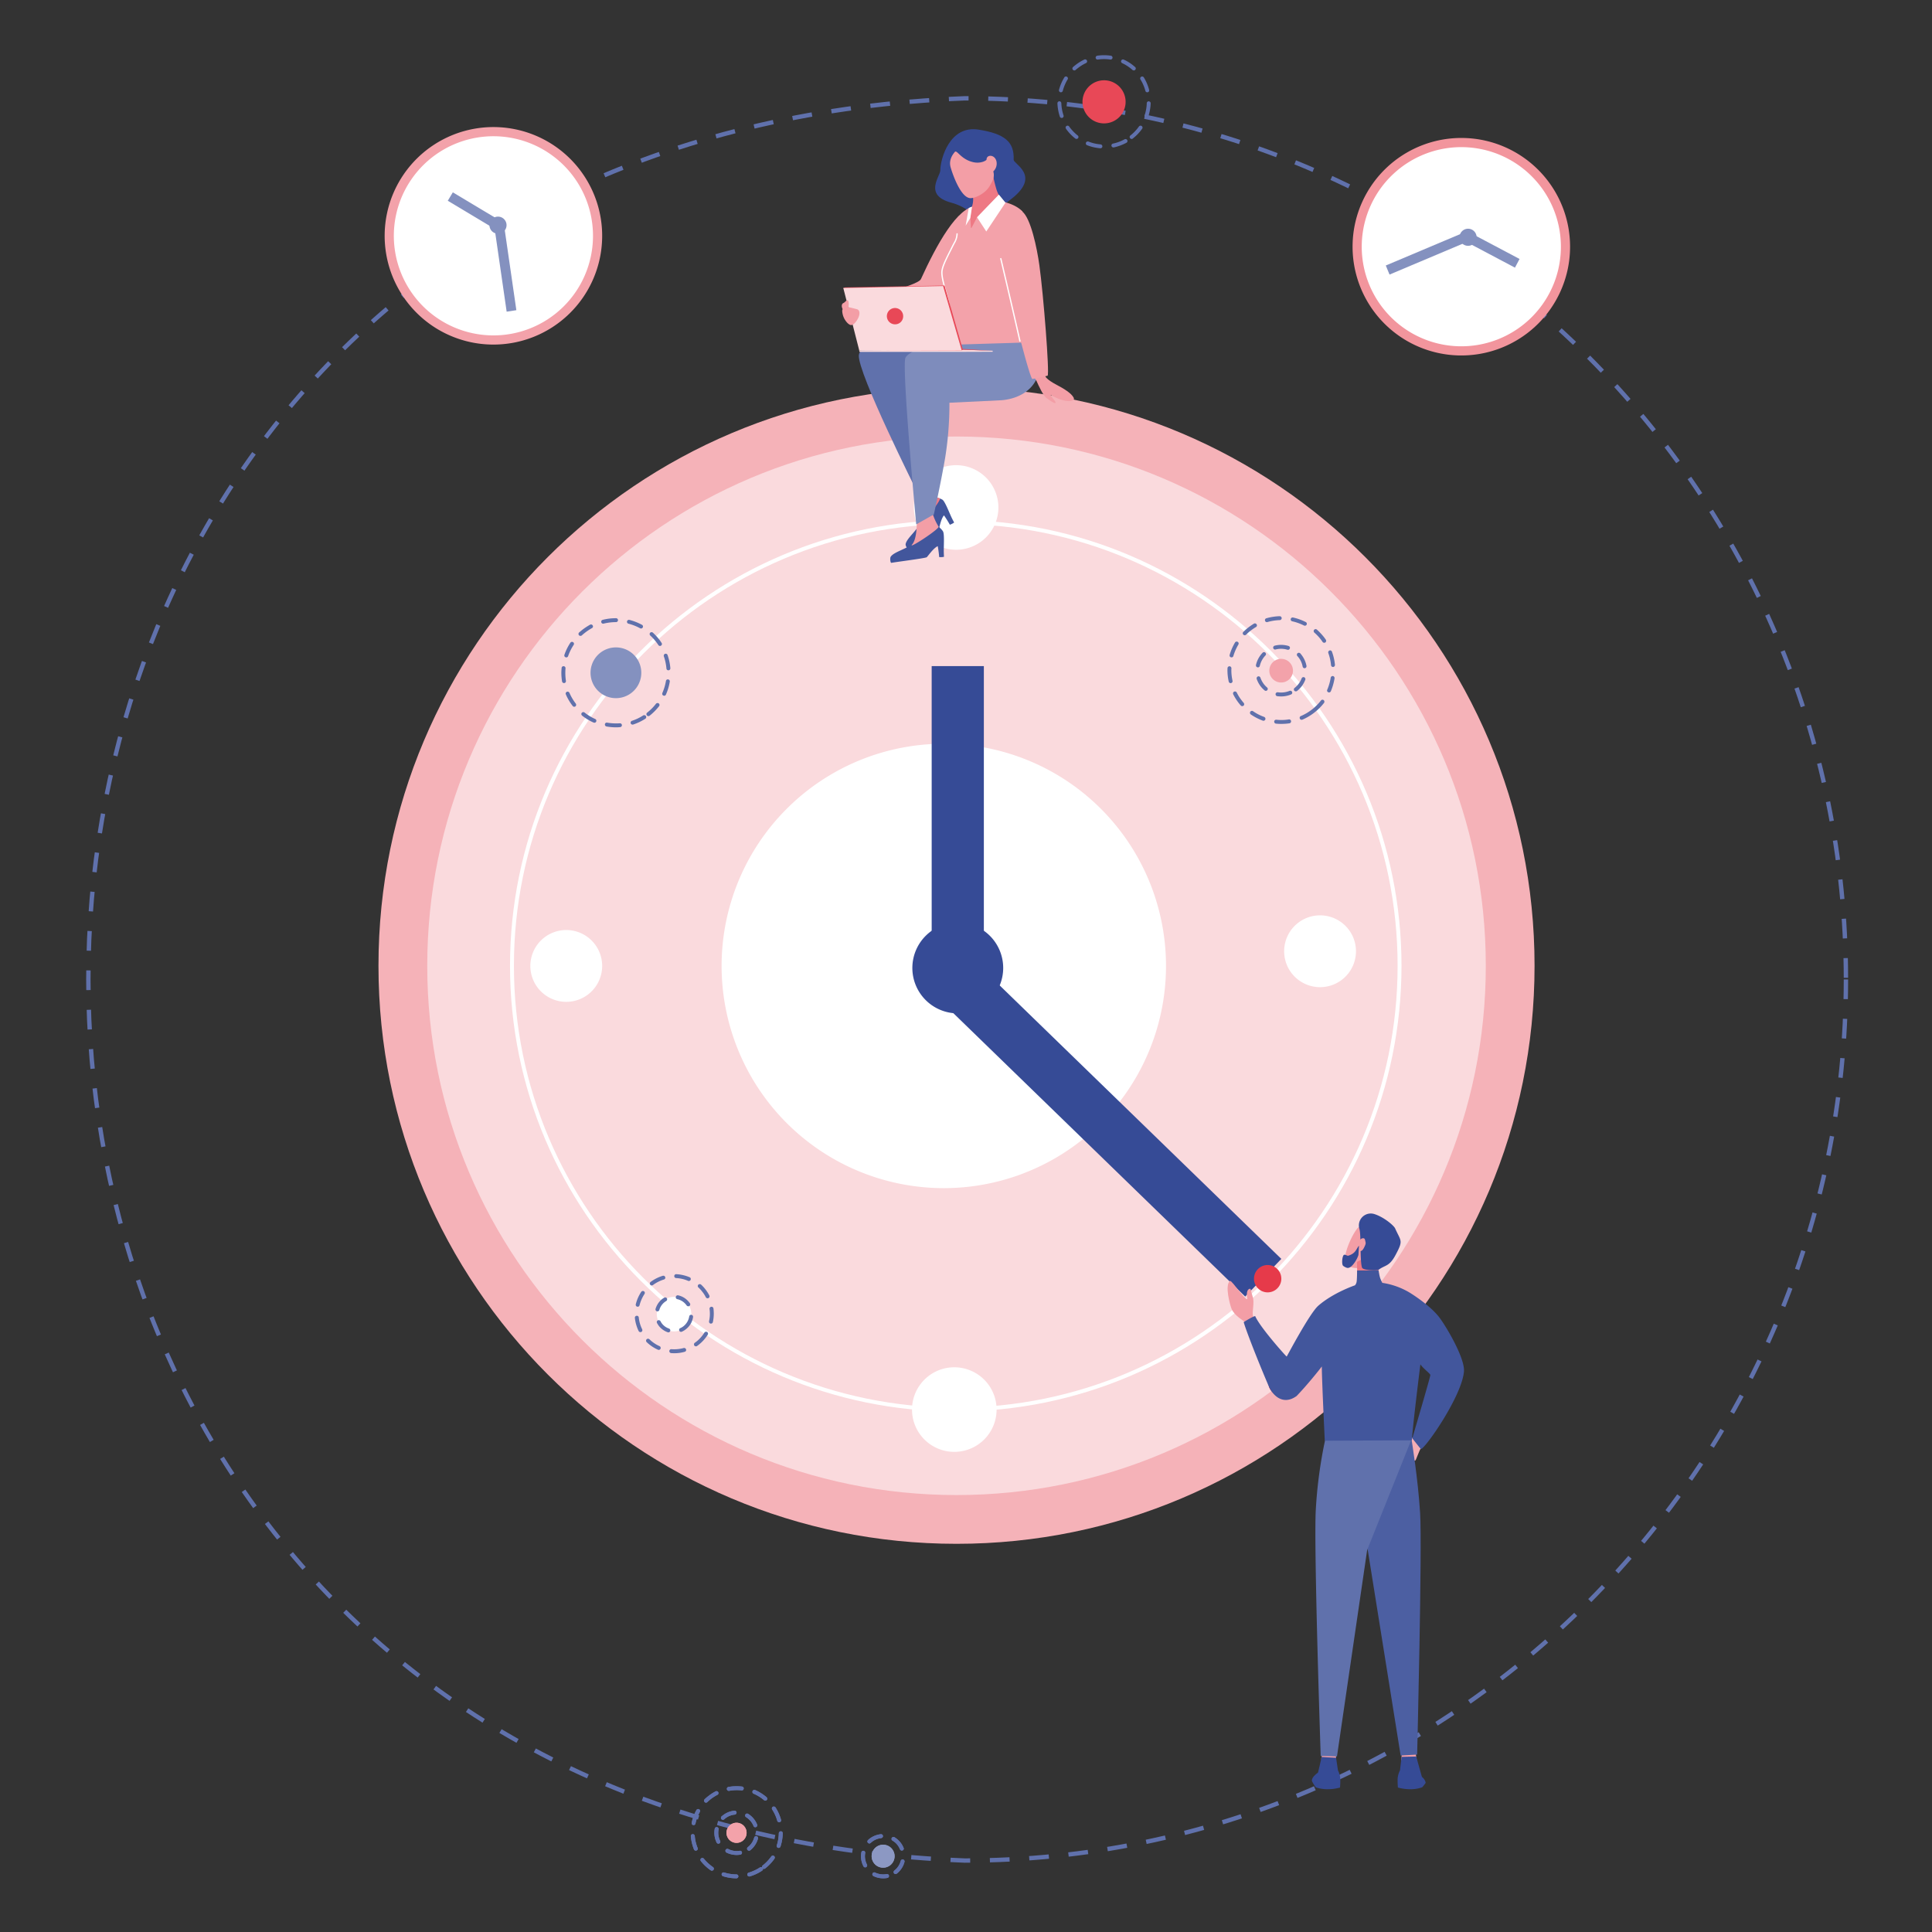
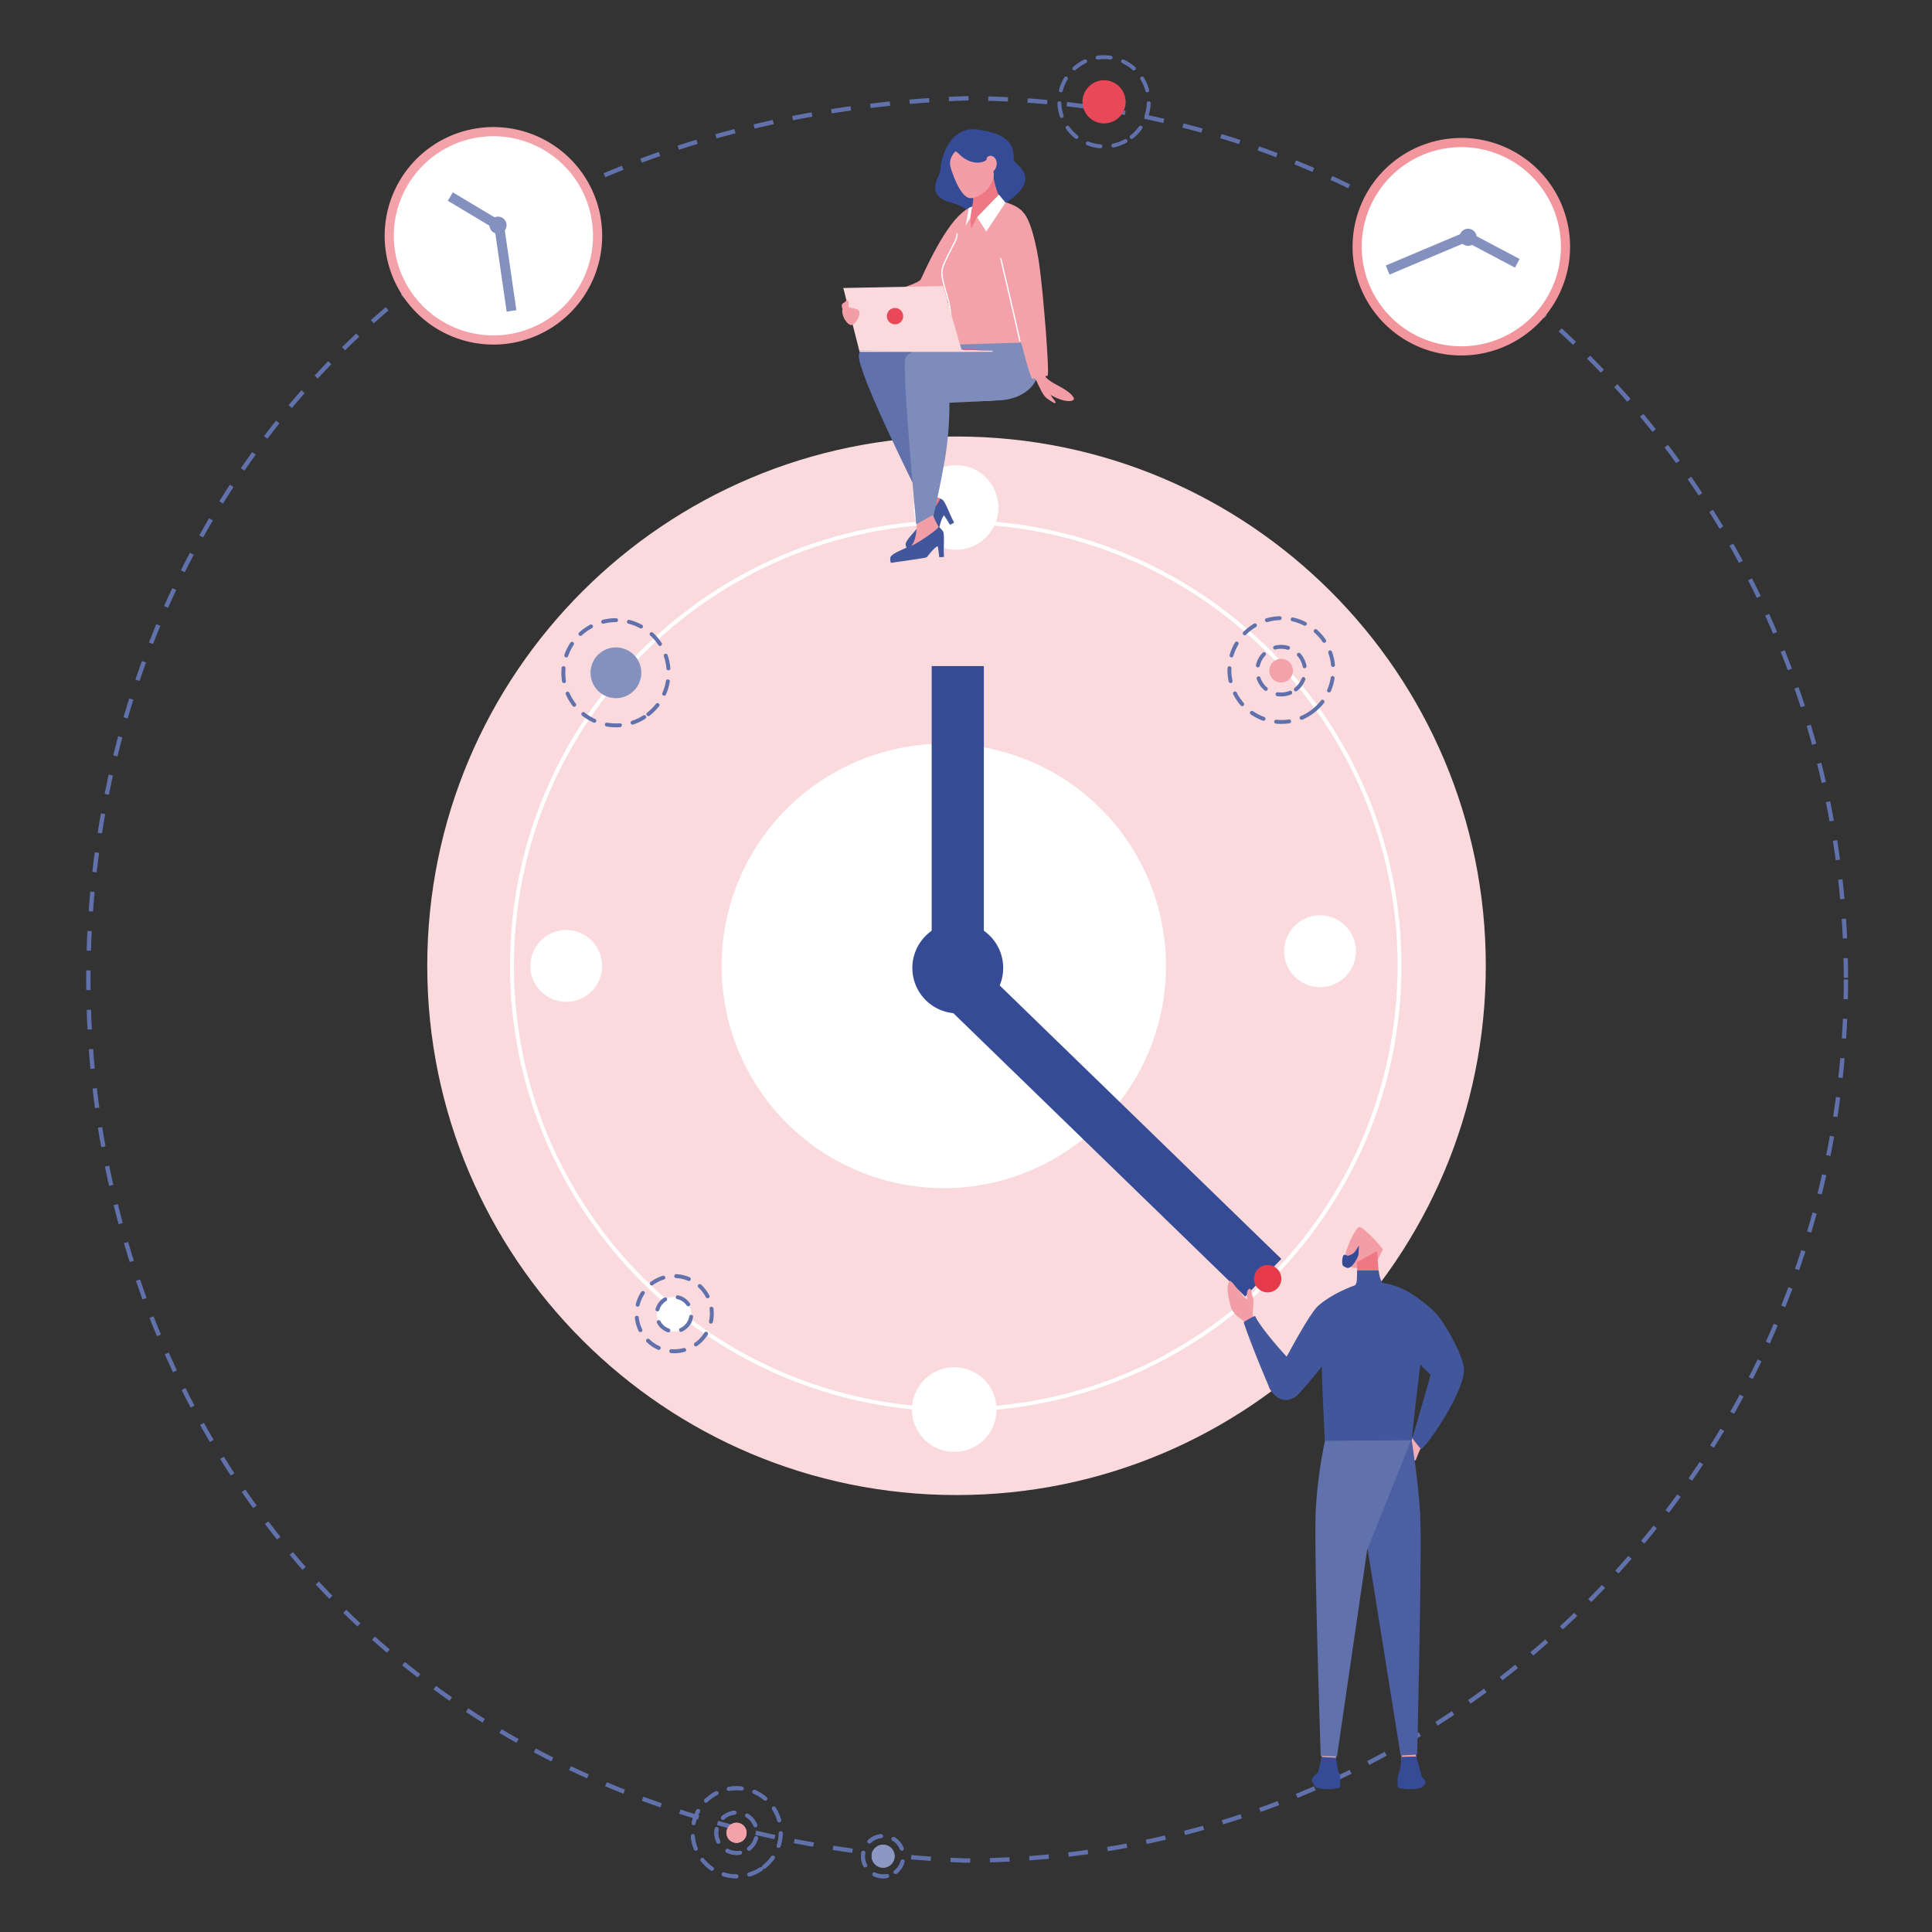
<svg xmlns="http://www.w3.org/2000/svg" width="900" height="900" viewBox="0 0 900 900">
  <rect x="0" y="0" width="900" height="900" fill="#333333" stroke="none" />
  <defs>
    <clipPath id="a">
      <rect width="823.286" height="849.263" fill="none" />
    </clipPath>
    <clipPath id="c">
      <rect width="900" height="900" />
    </clipPath>
  </defs>
  <g id="b" clip-path="url(#c)">
    <g transform="translate(38.888 25.722)">
      <g clip-path="url(#a)">
        <path d="M819.767,419.459c0,226.692-183.77,410.459-410.459,410.459C-135.158,808.3-135,30.538,409.312,9,636,9,819.767,192.77,819.767,419.459Z" transform="translate(1.252 11.077)" fill="none" stroke="#6071ac" stroke-miterlimit="10" stroke-width="2.033" stroke-dasharray="9.176 9.176" />
        <path d="M63.732,74.824a50.662,50.662,0,1,0,40.676-58.981A50.667,50.667,0,0,0,63.732,74.824" transform="translate(77.402 18.462)" fill="#f3a2aa" />
        <path d="M65.578,71.694a46.389,46.389,0,1,0,37.247-54.007A46.39,46.39,0,0,0,65.578,71.694" transform="translate(79.76 20.82)" fill="#fff" />
        <path d="M85.348,35.639A3.979,3.979,0,1,1,86.713,41.1a3.976,3.976,0,0,1-1.365-5.461" transform="translate(104.343 41.483)" fill="#8491bf" />
        <rect width="4.574" height="26.455" transform="matrix(0.514, -0.858, 0.858, 0.514, 169.704, 67.799)" fill="#8491bf" />
        <path d="M91.551,75.924l4.52-.692L90.3,35.38l-4.515.692Z" transform="translate(105.58 43.544)" fill="#8491bf" />
        <path d="M333.6,115.338a50.661,50.661,0,1,1,29.479-65.3,50.664,50.664,0,0,1-29.479,65.3" transform="translate(326.164 21.258)" fill="#f2959d" />
        <path d="M329.729,108.983a46.389,46.389,0,1,1,26.99-59.793,46.389,46.389,0,0,1-26.99,59.793" transform="translate(328.523 23.616)" fill="#fff" />
        <path d="M294.853,42.078a3.981,3.981,0,1,0-5.385,1.653,3.983,3.983,0,0,0,5.385-1.653" transform="translate(353.661 44.594)" fill="#8491bf" />
        <rect width="4.572" height="26.453" transform="matrix(0.468, -0.884, 0.884, 0.468, 643.451, 86.574)" fill="#8491bf" />
        <path d="M273.7,56.776l-1.744-4.227,37.1-15.653,1.74,4.23Z" transform="translate(334.712 45.409)" fill="#8491bf" />
        <path d="M166.247,375.813a.98.98,0,0,0,.638-.241,6.718,6.718,0,0,1,.544-.484,8.264,8.264,0,0,1,4.337-1.758c.029,0,.029-.033.062-.033a.883.883,0,0,0,.758-.881V372.3a.881.881,0,0,0-1-.79,10.539,10.539,0,0,0-5.276,2.126c-.214.179-.426.364-.667.607a.972.972,0,0,0-.3.638.889.889,0,0,0,.27.636.87.87,0,0,0,.64.3m15.133,3.308a1.274,1.274,0,0,0,.337-.06.933.933,0,0,0,.576-.85.6.6,0,0,0-.089-.332,9.976,9.976,0,0,0-1.428-2.49,11.076,11.076,0,0,0-2.82-2.485.948.948,0,0,0-1.245.3.93.93,0,0,0,.3,1.274,7.877,7.877,0,0,1,2.336,2.03,8.733,8.733,0,0,1,1.18,2.063.938.938,0,0,0,.85.547m-17.043,7.823a.956.956,0,0,0,.395-.089.892.892,0,0,0,.453-.547.8.8,0,0,0-.06-.694,8.552,8.552,0,0,1-.941-3.855,11.4,11.4,0,0,1,.12-1.428c0-.029.033-.029.033-.029v-.149a.913.913,0,0,0-.758-.912.9.9,0,0,0-1.035.7c0,.029-.027.029-.027.058v.123a9.9,9.9,0,0,0-.152,1.64,10.146,10.146,0,0,0,1.151,4.7.888.888,0,0,0,.821.482m14.134,3.1a1.079,1.079,0,0,0,.515-.149l.029-.033c.033-.029.062-.029.091-.058a10.326,10.326,0,0,0,3.52-5.4.909.909,0,1,0-1.76-.455,8.381,8.381,0,0,1-2.974,4.488.924.924,0,0,0-.335.727.846.846,0,0,0,.183.547.916.916,0,0,0,.729.335m-5.793,2a10.538,10.538,0,0,0,2-.185.93.93,0,0,0,.727-1.06.95.95,0,0,0-1.089-.729,8.757,8.757,0,0,1-5.311-.665.028.028,0,0,0-.029-.029.909.909,0,1,0-.79,1.637,10.487,10.487,0,0,0,4.491,1.031" transform="translate(199.832 457.219)" fill="#6071ac" />
        <path d="M173.229,383.25a5.345,5.345,0,1,0-7.5-.912,5.345,5.345,0,0,0,7.5.912" transform="translate(202.568 459.93)" fill="#8c98c3" />
        <path d="M228.138,2.018a.939.939,0,0,0,.91-.756V1.107a.884.884,0,0,0-.79-.879,21.818,21.818,0,0,0-6.309,0,.9.9,0,1,0,.274,1.789,20.486,20.486,0,0,1,5.793,0ZM211.276,7.081a.781.781,0,0,0,.576-.212,11.036,11.036,0,0,1,1-.819,19.387,19.387,0,0,1,3.821-2.367.028.028,0,0,0,.029-.029.9.9,0,0,0,.518-.787.807.807,0,0,0-.094-.395.916.916,0,0,0-1.211-.455,21.029,21.029,0,0,0-4.185,2.61,11.024,11.024,0,0,0-1.062.881.893.893,0,0,0,.609,1.573m27.693,0a.777.777,0,0,0,.665-.3.834.834,0,0,0,.243-.607.868.868,0,0,0-.272-.638.027.027,0,0,0-.029-.027.44.44,0,0,0-.123-.094A20.049,20.049,0,0,0,234.3,2.049a.9.9,0,0,0-1.187.424.939.939,0,0,0-.058.7,1.125,1.125,0,0,0,.486.513,20.2,20.2,0,0,1,4.821,3.186.908.908,0,0,0,.609.212M204.994,17.276a.912.912,0,0,0,.881-.669,20.467,20.467,0,0,1,2.244-5.309h.031a.875.875,0,0,0,.118-.482.9.9,0,0,0-1.666-.486,21.494,21.494,0,0,0-2.49,5.825.873.873,0,0,0,.094.665.953.953,0,0,0,.547.428.772.772,0,0,0,.241.029m40.223,0a.693.693,0,0,0,.241-.029.856.856,0,0,0,.667-.881.571.571,0,0,0-.027-.212,21.307,21.307,0,0,0-2.461-5.8.929.929,0,0,0-1.272-.3.915.915,0,0,0-.306,1.24,19.744,19.744,0,0,1,2.3,5.309.877.877,0,0,0,.852.669m-39.859,11.95a.928.928,0,0,0,.306-.031.938.938,0,0,0,.576-1.151,19.92,19.92,0,0,1-1.033-5.7.907.907,0,0,0-.91-.881.938.938,0,0,0-.908.941,22.66,22.66,0,0,0,1.122,6.217.91.91,0,0,0,.848.607m39.462.031a.923.923,0,0,0,.881-.638,21.625,21.625,0,0,0,1.122-6.217.907.907,0,0,0-.881-.912l-.029-.029a.935.935,0,0,0-.912.91,18.877,18.877,0,0,1-1.028,5.673.806.806,0,0,0-.031.272.954.954,0,0,0,.879.941m-32.545,9.735a.847.847,0,0,0,.7-.335.883.883,0,0,0-.149-1.272,21.213,21.213,0,0,1-3.4-3.4c-.181-.241-.395-.513-.578-.787a.92.92,0,0,0-1.664.547,1.291,1.291,0,0,0,.181.486,10.287,10.287,0,0,0,.636.877,21.156,21.156,0,0,0,3.7,3.7,1.016,1.016,0,0,0,.576.181m25.66.031a.855.855,0,0,0,.547-.183l.029-.029c.031,0,.031-.031.062-.06a21.5,21.5,0,0,0,4.276-4.491.892.892,0,0,0-.212-1.274.949.949,0,0,0-1.276.212,20.07,20.07,0,0,1-3.973,4.187.9.9,0,0,0-.364.729.98.98,0,0,0,.91.908m-8.492,3.942h.181a22.758,22.758,0,0,0,5.914-2.182.913.913,0,0,0,.366-1.245.936.936,0,0,0-1.243-.364,19.448,19.448,0,0,1-5.4,2,.911.911,0,0,0-.727.908.288.288,0,0,0,.029.152.909.909,0,0,0,.881.727m-6.036.395a.9.9,0,0,0,.7-1.486.928.928,0,0,0-.638-.332,19.122,19.122,0,0,1-5.61-1.307h-.031a.927.927,0,0,0-1.153.52,1.267,1.267,0,0,0-.06.33.887.887,0,0,0,.578.852,22.031,22.031,0,0,0,6.157,1.423Z" transform="translate(250.321 -0.001)" fill="#6071ac" />
        <path d="M224.854,23.179a10.041,10.041,0,1,0-14.1-1.713,10.044,10.044,0,0,0,14.1,1.713" transform="translate(256.764 6.443)" fill="#e84857" />
-         <path d="M600.147,338.715C600.147,190,479.59,69.44,330.877,69.44S61.6,190,61.6,338.715,182.163,607.983,330.877,607.983s269.27-120.557,269.27-269.268" transform="translate(75.82 85.464)" fill="#f5b2b8" />
        <path d="M564.9,326.181c0-136.168-110.387-246.557-246.554-246.557S71.788,190.013,71.788,326.181,182.177,572.735,318.345,572.735,564.9,462.348,564.9,326.181" transform="translate(88.354 97.998)" fill="#fadadd" />
        <path d="M340.275,247.286A103.509,103.509,0,1,0,236.768,350.8,103.509,103.509,0,0,0,340.275,247.286" transform="translate(164.006 176.957)" fill="#fff" />
        <path d="M126.774,199.408a16.728,16.728,0,1,0-16.728,16.733,16.732,16.732,0,0,0,16.728-16.733" transform="translate(114.851 224.835)" fill="#fff" />
        <path d="M194.247,181.117a21.158,21.158,0,1,1-21.156,21.156,21.159,21.159,0,0,1,21.156-21.156" transform="translate(213.033 222.911)" fill="#364b96" />
        <rect width="24.306" height="140.614" transform="translate(395.125 284.571)" fill="#364b96" />
        <path d="M319.787,343.839,336.614,326.3l-139.9-135.835-16.833,17.538Z" transform="translate(221.389 234.422)" fill="#364b96" />
        <path d="M212.415,293.69a19.7,19.7,0,1,0-19.7,19.7,19.7,19.7,0,0,0,19.7-19.7" transform="translate(212.946 337.221)" fill="#fff" />
        <path d="M284.187,196.345a16.728,16.728,0,1,0-16.728,16.728,16.729,16.729,0,0,0,16.728-16.728" transform="translate(308.588 221.065)" fill="#fff" />
        <path d="M212.793,105.308a19.7,19.7,0,1,0-19.7,19.7,19.694,19.694,0,0,0,19.7-19.7" transform="translate(213.411 105.369)" fill="#fff" />
        <path d="M296.715,98.889c113.494,0,205.828,92.331,205.828,205.823S410.21,510.537,296.715,510.537,90.89,418.2,90.89,304.712,183.221,98.889,296.715,98.889m0,413.466c114.5,0,207.646-93.145,207.646-207.643S411.211,97.066,296.715,97.066,89.072,190.216,89.072,304.712s93.15,207.643,207.643,207.643" transform="translate(109.626 119.465)" fill="#fff" />
        <path d="M256.228,284.593a5.407,5.407,0,1,0-7.591-.921,5.408,5.408,0,0,0,7.591.921" transform="translate(304.593 338.371)" fill="#e63a4a" />
        <path d="M259.776,125.433a.876.876,0,0,0,.848-.671.579.579,0,0,0,.062-.241.939.939,0,0,0-.669-.881,12.061,12.061,0,0,0-6.489-.116.933.933,0,0,0-.636,1.118.889.889,0,0,0,1.12.636,10.241,10.241,0,0,1,5.49.123h.031c.091,0,.149.033.243.033m-14.014,8.185a.9.9,0,0,0,.879-.725,10.4,10.4,0,0,1,2.608-4.821l.031-.033a.846.846,0,0,0,.241-.609.924.924,0,0,0-1.575-.636,12.112,12.112,0,0,0-3.094,5.706,1.114,1.114,0,0,0,.12.694,1.086,1.086,0,0,0,.576.395.479.479,0,0,0,.214.029m21.719.4c.058,0,.118-.031.181-.031a.909.909,0,0,0,.729-.879v-.181a12.235,12.235,0,0,0-2.367-5.187c-.154-.214-.335-.424-.518-.638a.972.972,0,0,0-1.3-.062.916.916,0,0,0-.062,1.307,5.24,5.24,0,0,1,.424.486l.031.029a9.988,9.988,0,0,1,2,4.4.938.938,0,0,0,.881.758m-18.049,10.527a.986.986,0,0,0,.7-.306,1.042,1.042,0,0,0,.212-.667.825.825,0,0,0-.335-.607,11.869,11.869,0,0,1-1.457-1.517,11.317,11.317,0,0,1-1.635-3.034.886.886,0,0,0-1.153-.576.928.928,0,0,0-.609.881.773.773,0,0,0,.033.272,12.352,12.352,0,0,0,1.941,3.578,11.708,11.708,0,0,0,1.729,1.758.793.793,0,0,0,.576.216m13.982.241a1.073,1.073,0,0,0,.518-.149c.029,0,.029,0,.058-.031l.062-.06a11.832,11.832,0,0,0,3.763-5.16.794.794,0,0,0-.033-.694.949.949,0,0,0-.484-.489.935.935,0,0,0-1.182.547,10.3,10.3,0,0,1-3.248,4.428.853.853,0,0,0-.361.7.922.922,0,0,0,.183.573.946.946,0,0,0,.725.335m-6.824,2.365a11.834,11.834,0,0,0,4.582-.91.886.886,0,0,0,.513-1.182.933.933,0,0,0-1.211-.484,10.453,10.453,0,0,1-5.461.636.959.959,0,0,0-1.033.758v.152a.911.911,0,0,0,.758.91,12.591,12.591,0,0,0,1.852.12" transform="translate(301.34 151.549)" fill="#6071ac" />
        <path d="M256.545,135.905a5.513,5.513,0,1,0-7.741-.941,5.514,5.514,0,0,0,7.741.941" transform="translate(304.772 155.139)" fill="#f3a2aa" />
        <path d="M257.27,119.91a.676.676,0,0,0,.245-.031,22.987,22.987,0,0,1,5.76-.912h.031a.94.94,0,0,0,.85-.879v-.06a.929.929,0,0,0-.91-.879h-.029a25.442,25.442,0,0,0-6.219.968.945.945,0,0,0-.547.426,1.141,1.141,0,0,0-.062.7.892.892,0,0,0,.881.671m17.683,1.666a.926.926,0,0,0,.821-.486.937.937,0,0,0,.091-.395.886.886,0,0,0-.484-.816,25.049,25.049,0,0,0-5.916-2.124.91.91,0,0,0-1.093.667.938.938,0,0,0,.123.7.882.882,0,0,0,.576.4,23.523,23.523,0,0,1,5.49,1.968.8.8,0,0,0,.393.091m-28.027,4.43a1,1,0,0,0,.64-.245,17.315,17.315,0,0,1,2.088-1.852,25.1,25.1,0,0,1,2.521-1.724.857.857,0,0,0,.3-1.245.927.927,0,0,0-1.245-.335,29.546,29.546,0,0,0-2.73,1.881,25.658,25.658,0,0,0-2.213,1.974.87.87,0,0,0-.274.636.938.938,0,0,0,.91.91m37.037,3.516a1.049,1.049,0,0,0,.518-.149.956.956,0,0,0,.393-.758,1.044,1.044,0,0,0-.152-.518c-.335-.515-.669-.939-.97-1.332a28.56,28.56,0,0,0-3.186-3.371.907.907,0,0,0-1.274.062.946.946,0,0,0,.06,1.3,23.971,23.971,0,0,1,2.971,3.125c.306.424.64.848.881,1.243a.947.947,0,0,0,.758.393M240.8,136.317a.843.843,0,0,0,.848-.638,23.951,23.951,0,0,1,2.338-5.338.894.894,0,0,0,.12-.484.838.838,0,0,0-.455-.758.91.91,0,0,0-1.24.306,24.808,24.808,0,0,0-2.492,5.76.879.879,0,0,0,.607,1.124.892.892,0,0,0,.274.029m47.256,4.491h.091a.944.944,0,0,0,.821-.912v-.089a24.62,24.62,0,0,0-1.4-6.126.889.889,0,0,0-1.153-.549.941.941,0,0,0-.544,1.153,23.3,23.3,0,0,1,1.274,5.7.942.942,0,0,0,.908.819m-47.68,7.522a.576.576,0,0,0,.212-.031.9.9,0,0,0,.667-1.062,22.852,22.852,0,0,1-.547-5.006c0-.272.029-.544.029-.787v-.091a.923.923,0,0,0-.881-.879h-.027a.926.926,0,0,0-.91.879v.154c0,.241-.029.484-.029.725a24.707,24.707,0,0,0,.6,5.4.914.914,0,0,0,.881.7m45.831,4.337a.927.927,0,0,0,.848-.542,26.2,26.2,0,0,0,1.733-6.041,1,1,0,0,0-.156-.667,1.03,1.03,0,0,0-.6-.395.945.945,0,0,0-1.033.758,23.711,23.711,0,0,1-1.611,5.615.845.845,0,0,0,.489,1.18.6.6,0,0,0,.332.091m-40.432,6.371a.888.888,0,0,0,.609-.212.8.8,0,0,0,.3-.607.913.913,0,0,0-.212-.671c-.245-.3-.547-.636-.787-.966a20.772,20.772,0,0,1-2.458-3.884.964.964,0,0,0-1.245-.395.936.936,0,0,0-.486.85,1.061,1.061,0,0,0,.094.395,25.972,25.972,0,0,0,2.639,4.156c.3.364.576.725.877,1.028a.812.812,0,0,0,.669.306m27.664,6.371a1.486,1.486,0,0,0,.364-.065,25.1,25.1,0,0,0,5.427-3.183.561.561,0,0,1,.123-.091c.029-.029.058-.058.091-.089a24.807,24.807,0,0,0,4.457-4.459.987.987,0,0,0,.152-.669.887.887,0,0,0-1.606-.424,25.056,25.056,0,0,1-4.1,4.127.354.354,0,0,0-.118.089.542.542,0,0,1-.123.091,23.532,23.532,0,0,1-4.977,2.913H273.1a.909.909,0,0,0-.576.845.8.8,0,0,0,.091.368.857.857,0,0,0,.819.547m-17.775.453a.956.956,0,0,0,.879-.609,1.12,1.12,0,0,0-.031-.7,1.17,1.17,0,0,0-.513-.486,22.309,22.309,0,0,1-5.158-2.639s-.031,0-.031-.027a.954.954,0,0,0-1.274.241.993.993,0,0,0-.152.515.957.957,0,0,0,.393.761,25.847,25.847,0,0,0,5.584,2.88,1.033,1.033,0,0,0,.3.06M264,167.318a26.037,26.037,0,0,0,3.761-.272,1,1,0,0,0,.607-.364,1.049,1.049,0,0,0,.152-.671.9.9,0,0,0-1.031-.785,21.188,21.188,0,0,1-5.793.149h-.123a.9.9,0,0,0-.91.821v.091a.918.918,0,0,0,.821.908,22.256,22.256,0,0,0,2.516.123" transform="translate(294.017 144.181)" fill="#6071ac" />
        <path d="M119.264,120.117c.06,0,.149-.029.21-.029a24.457,24.457,0,0,1,5.735-.7h.058a.915.915,0,0,0,.912-.912.894.894,0,0,0-.912-.91h-.058a24.674,24.674,0,0,0-6.159.758.908.908,0,0,0,.214,1.789m17.652,2.246a.884.884,0,0,0,.792-.486.706.706,0,0,0,.118-.424.886.886,0,0,0-.486-.819,25.677,25.677,0,0,0-5.854-2.278A.9.9,0,0,0,130.4,119a.919.919,0,0,0,.091.694.9.9,0,0,0,.576.424,23.31,23.31,0,0,1,5.4,2.124,1.206,1.206,0,0,0,.453.123m-28.239,3.426a.959.959,0,0,0,.636-.21c.4-.366.821-.729,1.367-1.153a23.947,23.947,0,0,1,3.366-2.246.873.873,0,0,0,.484-.79.682.682,0,0,0-.12-.422.9.9,0,0,0-1.214-.395,29.6,29.6,0,0,0-3.641,2.394c-.515.424-1.033.852-1.486,1.245a1.04,1.04,0,0,0-.3.638,1.056,1.056,0,0,0,.243.667.936.936,0,0,0,.667.272m37.066,4.7a.941.941,0,0,0,.91-.91.96.96,0,0,0-.152-.489,20.974,20.974,0,0,0-1.272-1.787,25.98,25.98,0,0,0-2.791-3,.939.939,0,0,0-1.278.029.915.915,0,0,0,.062,1.3,25.82,25.82,0,0,1,2.579,2.791q.636.82,1.182,1.64a.871.871,0,0,0,.758.424m-43.678,5.34a.925.925,0,0,0,.879-.609,23.173,23.173,0,0,1,2.577-5.216,1.016,1.016,0,0,0,.154-.518.864.864,0,0,0-.426-.756.914.914,0,0,0-1.245.241,24.49,24.49,0,0,0-2.786,5.642,1.05,1.05,0,0,0,.029.7,1.072,1.072,0,0,0,.819.518m47.591,6h.06a.917.917,0,0,0,.85-.881v-.087a25.211,25.211,0,0,0-1.3-6.157.9.9,0,0,0-1.156-.547.764.764,0,0,0-.513.453.911.911,0,0,0-.06.7,24.131,24.131,0,0,1,1.211,5.7.875.875,0,0,0,.91.819m-48.624,5.945h.12a.9.9,0,0,0,.758-1.06,25.327,25.327,0,0,1-.27-3.734c0-.694.029-1.423.089-2.059v-.091a.923.923,0,0,0-.848-.912.869.869,0,0,0-.97.821v.031c-.062.758-.123,1.517-.123,2.211a25.635,25.635,0,0,0,.335,4.038.911.911,0,0,0,.908.756m46.654,5.914a.866.866,0,0,0,.819-.542,24.774,24.774,0,0,0,1.787-6.01.9.9,0,0,0-.758-1.06.864.864,0,0,0-1.028.758,24.273,24.273,0,0,1-1.669,5.581v.031a1.23,1.23,0,0,0-.062.335.861.861,0,0,0,.547.816.811.811,0,0,0,.366.089m-41.891,5.129a1,1,0,0,0,.547-.181.958.958,0,0,0,.335-.609.988.988,0,0,0-.181-.7,23.464,23.464,0,0,1-2.945-5.006c0-.031,0-.031-.029-.031a.92.92,0,0,0-1.153-.455.964.964,0,0,0-.576.85.615.615,0,0,0,.089.335v.029c0,.031.029.031.029.062a24.225,24.225,0,0,0,3.157,5.338.825.825,0,0,0,.727.364m34.548,4.368a.908.908,0,0,0,.547-.181,26.851,26.851,0,0,0,4.43-4.462.871.871,0,0,0,.183-.667.953.953,0,0,0-.335-.607.984.984,0,0,0-1.3.154,22.829,22.829,0,0,1-4.1,4.125.92.92,0,0,0-.361.756,1.055,1.055,0,0,0,.212.518.906.906,0,0,0,.725.364M115.2,166.253a.854.854,0,0,0,.816-.547.737.737,0,0,0,.033-.665.825.825,0,0,0-.486-.518,23.913,23.913,0,0,1-4.972-3.032.948.948,0,0,0-1.278.152.933.933,0,0,0-.212.607,1.041,1.041,0,0,0,.366.694,24.665,24.665,0,0,0,5.367,3.248,1.492,1.492,0,0,0,.366.06m17.772.879a.818.818,0,0,0,.274-.031,25.37,25.37,0,0,0,5.673-2.7.932.932,0,0,0,.272-1.274.993.993,0,0,0-1.276-.274,22.384,22.384,0,0,1-5.245,2.516h-.029a.933.933,0,0,0-.58.881.779.779,0,0,0,.033.274.919.919,0,0,0,.877.6m-7.734,1.274a18.194,18.194,0,0,0,1.852-.089.9.9,0,1,0-.123-1.789,25.065,25.065,0,0,1-5.822-.3.872.872,0,0,0-1.062.727v.149a.909.909,0,0,0,.758.91,26.265,26.265,0,0,0,4.4.395" transform="translate(122.816 144.699)" fill="#6071ac" />
        <path d="M125,144.793a11.823,11.823,0,1,0-16.6-2.019,11.828,11.828,0,0,0,16.6,2.019" transform="translate(130.323 152.201)" fill="#8491bf" />
        <path d="M132.719,273.657a8.037,8.037,0,1,0-11.283-1.37,8.034,8.034,0,0,0,11.283,1.37" transform="translate(147.353 319.125)" fill="#fff" />
        <path d="M134.737,264.073a.8.8,0,0,0,.518-.152.948.948,0,0,0,.39-.758.857.857,0,0,0-.178-.486,1.741,1.741,0,0,0-.335-.451,8.839,8.839,0,0,0-5.126-3.248.915.915,0,1,0-.395,1.787,7.126,7.126,0,0,1,4.093,2.583c.094.118.183.239.274.361a.926.926,0,0,0,.758.364m-14.379,2.367a.884.884,0,0,0,.881-.669,7.158,7.158,0,0,1,2.456-3.638,8.2,8.2,0,0,1,.758-.515.923.923,0,0,0,.426-.79,1.165,1.165,0,0,0-.12-.455.907.907,0,0,0-1.245-.3,10.437,10.437,0,0,0-.941.607,9.275,9.275,0,0,0-3.092,4.609.921.921,0,0,0,.636,1.127.692.692,0,0,0,.241.029M131.371,276a.83.83,0,0,0,.364-.094,7.846,7.846,0,0,0,1.847-1.122h.033c.029-.029.06-.06.089-.094a8.666,8.666,0,0,0,3.248-5.608.922.922,0,0,0-.758-1.033.9.9,0,0,0-1.033.758,7.27,7.27,0,0,1-2.668,4.553,6.916,6.916,0,0,1-1.517.906.8.8,0,0,0-.515.819,1.563,1.563,0,0,0,.058.364.941.941,0,0,0,.852.551m-5.947.241a.909.909,0,0,0,.881-.636.814.814,0,0,0-.062-.7.838.838,0,0,0-.515-.457,7.025,7.025,0,0,1-3.244-2.3,7.327,7.327,0,0,1-.7-1.122.972.972,0,0,0-1.245-.395.874.874,0,0,0-.484.787.971.971,0,0,0,.089.426,12.685,12.685,0,0,0,.91,1.425,9.186,9.186,0,0,0,4.1,2.911.925.925,0,0,0,.272.062" transform="translate(147.016 318.719)" fill="#6071ac" />
        <path d="M127.994,268.244a3.994,3.994,0,1,0-5.606-.683,3.992,3.992,0,0,0,5.606.683" transform="translate(149.584 321.354)" fill="#fff" />
        <path d="M140.286,257.738a.965.965,0,0,0,.85-.576,1.641,1.641,0,0,0,.06-.335.876.876,0,0,0-.547-.85,19.03,19.03,0,0,0-6.188-1.425.9.9,0,0,0-.97.852.917.917,0,0,0,.881.966,16.133,16.133,0,0,1,5.548,1.276.8.8,0,0,0,.366.091M123.025,259.8a.842.842,0,0,0,.547-.183,16.853,16.853,0,0,1,5.1-2.579.9.9,0,0,0,.665-.848.868.868,0,0,0-.06-.274.9.9,0,0,0-1.122-.607,18.475,18.475,0,0,0-5.671,2.851.919.919,0,0,0-.183,1.276.859.859,0,0,0,.725.364m26,6.005a.946.946,0,0,0,.419-.12.877.877,0,0,0,.486-.79.985.985,0,0,0-.089-.426,18.8,18.8,0,0,0-3.853-5.066.98.98,0,0,0-1.3.063,1.073,1.073,0,0,0-.243.667.914.914,0,0,0,.306.609,15.521,15.521,0,0,1,1.789,1.972,13.9,13.9,0,0,1,1.669,2.606,1.023,1.023,0,0,0,.821.486m-32.58,3.911a.873.873,0,0,0,.879-.7,17.366,17.366,0,0,1,2.309-5.244,1.041,1.041,0,0,0,.149-.515.847.847,0,0,0-.395-.729.944.944,0,0,0-1.272.245,18.426,18.426,0,0,0-2.55,5.82.9.9,0,0,0,.667,1.093.618.618,0,0,0,.212.029m34.155,7.859a.883.883,0,0,0,.881-.7,19.452,19.452,0,0,0,.422-3.946,21.679,21.679,0,0,0-.149-2.427.9.9,0,0,0-1.031-.758.928.928,0,0,0-.609.335.881.881,0,0,0-.183.667,17.939,17.939,0,0,1,.154,2.184,15.3,15.3,0,0,1-.395,3.551v.178a.89.89,0,0,0,.7.912Zm-32.881,3.975a1.126,1.126,0,0,0,.426-.091.943.943,0,0,0,.393-1.245,16.178,16.178,0,0,1-1.577-5.49.879.879,0,0,0-1-.792.9.9,0,0,0-.819.912v.092a18.627,18.627,0,0,0,1.758,6.1.954.954,0,0,0,.819.515m25.843,6.61a1.016,1.016,0,0,0,.515-.12c0-.029,0-.029.031-.029.029-.033.062-.033.091-.062.183-.152.424-.3.636-.486a18.3,18.3,0,0,0,4.247-4.7.926.926,0,0,0-.274-1.272.984.984,0,0,0-1.274.272,16.492,16.492,0,0,1-3.821,4.276.109.109,0,0,0-.06.031c-.181.152-.364.274-.576.426l-.029.029a.843.843,0,0,0-.366.758,1,1,0,0,0,.154.515.9.9,0,0,0,.725.364m-17.288,1.669a.922.922,0,0,0,.366-1.758,15.749,15.749,0,0,1-4.734-3.217h-.031a.9.9,0,0,0-1.245.031.868.868,0,0,0-.272.636.947.947,0,0,0,.272.669,18.3,18.3,0,0,0,5.251,3.545.8.8,0,0,0,.393.094m7.219,1.546a17.223,17.223,0,0,0,4.854-.665.938.938,0,0,0,.576-.424.8.8,0,0,0,.06-.7.93.93,0,0,0-1.091-.638,17.043,17.043,0,0,1-5.7.547.9.9,0,0,0-1,.85v.094a.94.94,0,0,0,.848.877c.426.031.91.06,1.457.06" transform="translate(141.711 313.285)" fill="#6071ac" />
        <path d="M135.717,370.841a.986.986,0,0,0,.636-.243c.152-.149.335-.3.482-.424a8.4,8.4,0,0,1,4.43-1.76.94.94,0,0,0,.819-.91v-.089a.913.913,0,0,0-1-.819,10.18,10.18,0,0,0-5.367,2.153c-.216.154-.4.332-.609.484a.944.944,0,0,0-.06,1.305.981.981,0,0,0,.669.3m15.1,3.46a.81.81,0,0,0,.361-.091.935.935,0,0,0,.576-.821.6.6,0,0,0-.089-.332,10.265,10.265,0,0,0-4.216-5.006.916.916,0,0,0-1.245.306.889.889,0,0,0,.306,1.24,9.227,9.227,0,0,1,2.275,2.034A8.985,8.985,0,0,1,150,373.723a.892.892,0,0,0,.821.578m-17.2,7.643a.818.818,0,0,0,.395-.091.789.789,0,0,0,.457-.518.924.924,0,0,0-.033-.7,8.47,8.47,0,0,1-.879-3.761,8.667,8.667,0,0,1,.154-1.546V375.3a.386.386,0,0,0,.029-.181.936.936,0,0,0-.758-.879.9.9,0,0,0-1.06.729,10.046,10.046,0,0,0-.181,1.909,10.192,10.192,0,0,0,1.06,4.551.891.891,0,0,0,.816.515m14.257,3.275a.976.976,0,0,0,.578-.179,10.477,10.477,0,0,0,3.609-5.463.939.939,0,0,0-.091-.7.916.916,0,0,0-1.669.21,8.416,8.416,0,0,1-2.971,4.488.031.031,0,0,1-.031.031,1.029,1.029,0,0,0-.335.671.93.93,0,0,0,.212.6.9.9,0,0,0,.7.335m-5.793,2a12.158,12.158,0,0,0,1.791-.152.924.924,0,0,0,.576-.366.951.951,0,0,0,.149-.7.888.888,0,0,0-1.06-.727,8.564,8.564,0,0,1-5.307-.819.973.973,0,0,0-1.245.395,1.078,1.078,0,0,0-.094.424.923.923,0,0,0,.486.821,10.638,10.638,0,0,0,4.7,1.122" transform="translate(162.145 451.182)" fill="#6071ac" />
        <path d="M141.847,377.478a4.683,4.683,0,1,0-6.574-.8,4.681,4.681,0,0,0,6.574.8" transform="translate(165.263 454.28)" fill="#f3a2aa" />
        <path d="M144.517,363.628h.154a19.388,19.388,0,0,1,5.764-.21.852.852,0,0,0,1-.792.227.227,0,0,0,.029-.089.9.9,0,0,0-.816-.91,21.969,21.969,0,0,0-6.311.183.92.92,0,0,0-.727,1.06.91.91,0,0,0,.908.758m16.987,4.549a.878.878,0,0,0,.7-.3.8.8,0,0,0,.212-.58.935.935,0,0,0-.3-.694,21.233,21.233,0,0,0-5.372-3.368.926.926,0,0,0-.727,1.7,19.17,19.17,0,0,1,4.912,3.032.816.816,0,0,0,.578.21m-27.632.944a.821.821,0,0,0,.636-.274c.518-.484,1.064-.941,1.579-1.365a21.237,21.237,0,0,1,3.123-2,.87.87,0,0,0,.486-.787,1.027,1.027,0,0,0-.091-.426.908.908,0,0,0-1.243-.395,19.524,19.524,0,0,0-3.368,2.188,13.257,13.257,0,0,0-1.727,1.483.873.873,0,0,0-.031,1.272.84.84,0,0,0,.636.308m34.095,9.128a.687.687,0,0,0,.241-.029.907.907,0,0,0,.669-.852.749.749,0,0,0-.033-.27,21.321,21.321,0,0,0-2.577-5.764.983.983,0,0,0-1.274-.272.923.923,0,0,0-.272,1.272,19.1,19.1,0,0,1,2.365,5.251.94.94,0,0,0,.881.665m-39.859,1.334a.884.884,0,0,0,.881-.727,19.5,19.5,0,0,1,2.032-5.4,1.2,1.2,0,0,0,.089-.451.8.8,0,0,0-.453-.792.94.94,0,0,0-1.245.366,20.73,20.73,0,0,0-2.182,5.914.874.874,0,0,0,.7,1.06.374.374,0,0,0,.181.031M167.722,390.2a.881.881,0,0,0,.85-.609.083.083,0,0,0,.031-.058,21.124,21.124,0,0,0,1.033-6.157,1.075,1.075,0,0,0-.245-.671.956.956,0,0,0-1.577.609,19.8,19.8,0,0,1-.939,5.673l-.029.029a.824.824,0,0,0-.031.272.912.912,0,0,0,.636.881.826.826,0,0,0,.272.031m-38.581,1.276a.579.579,0,0,0,.332-.062,1.084,1.084,0,0,0,.515-.455.976.976,0,0,0,0-.727,18.77,18.77,0,0,1-1.334-5.615.944.944,0,0,0-1-.819.889.889,0,0,0-.821.881v.091a21.456,21.456,0,0,0,1.457,6.155.938.938,0,0,0,.85.551m7.491,9.34a.946.946,0,0,0,.758-.395.919.919,0,0,0-.243-1.274,20.872,20.872,0,0,1-4.247-3.915.9.9,0,0,0-1.606.547.808.808,0,0,0,.212.578,20.794,20.794,0,0,0,4.609,4.308,1.065,1.065,0,0,0,.518.152m17.411,2.7a.646.646,0,0,0,.243-.031,20.571,20.571,0,0,0,5.733-2.668.967.967,0,0,0,.395-.576.78.78,0,0,0,0-.366.927.927,0,0,0,1-.058,20.906,20.906,0,0,0,4.368-4.584,1.11,1.11,0,0,0,.152-.7,1.048,1.048,0,0,0-.393-.576.916.916,0,0,0-1.245.212,20.014,20.014,0,0,1-3.973,4.189l-.031.027a.888.888,0,0,0-.335.729v.15a.949.949,0,0,0-.939.033,20,20,0,0,1-5.216,2.427h-.029a.95.95,0,0,0-.64.881.825.825,0,0,0,.031.272.951.951,0,0,0,.879.636m-6.005.85h0a.91.91,0,1,0,.029-1.82,18.665,18.665,0,0,1-5.671-.881h-.06a.907.907,0,0,0-1.122.58.742.742,0,0,0-.033.27.885.885,0,0,0,.64.879,20.461,20.461,0,0,0,6.217.973" transform="translate(156.102 444.897)" fill="#6071ac" />
        <path d="M254.727,264.021a6.369,6.369,0,1,0-8.941-1.086,6.366,6.366,0,0,0,8.941,1.086" transform="translate(300.837 310.937)" fill="#e63a4a" />
        <path d="M166.247,375.813a.98.98,0,0,0,.638-.241,6.718,6.718,0,0,1,.544-.484,8.264,8.264,0,0,1,4.337-1.758c.029,0,.029-.033.062-.033a.883.883,0,0,0,.758-.881V372.3a.881.881,0,0,0-1-.79,10.539,10.539,0,0,0-5.276,2.126c-.214.179-.426.364-.667.607a.972.972,0,0,0-.3.638.889.889,0,0,0,.27.636.87.87,0,0,0,.64.3m15.133,3.308a1.274,1.274,0,0,0,.337-.06.933.933,0,0,0,.576-.85.6.6,0,0,0-.089-.332,9.976,9.976,0,0,0-1.428-2.49,11.076,11.076,0,0,0-2.82-2.485.948.948,0,0,0-1.245.3.93.93,0,0,0,.3,1.274,7.877,7.877,0,0,1,2.336,2.03,8.733,8.733,0,0,1,1.18,2.063.938.938,0,0,0,.85.547m-17.043,7.823a.956.956,0,0,0,.395-.089.892.892,0,0,0,.453-.547.8.8,0,0,0-.06-.694,8.552,8.552,0,0,1-.941-3.855,11.4,11.4,0,0,1,.12-1.428c0-.029.033-.029.033-.029v-.149a.913.913,0,0,0-.758-.912.9.9,0,0,0-1.035.7c0,.029-.027.029-.027.058v.123a9.9,9.9,0,0,0-.152,1.64,10.146,10.146,0,0,0,1.151,4.7.888.888,0,0,0,.821.482m14.134,3.1a1.079,1.079,0,0,0,.515-.149l.029-.033c.033-.029.062-.029.091-.058a10.326,10.326,0,0,0,3.52-5.4.909.909,0,1,0-1.76-.455,8.381,8.381,0,0,1-2.974,4.488.924.924,0,0,0-.335.727.846.846,0,0,0,.183.547.916.916,0,0,0,.729.335m-5.793,2a10.538,10.538,0,0,0,2-.185.93.93,0,0,0,.727-1.06.95.95,0,0,0-1.089-.729,8.757,8.757,0,0,1-5.311-.665.028.028,0,0,0-.029-.029.909.909,0,1,0-.79,1.637,10.487,10.487,0,0,0,4.491,1.031" transform="translate(199.832 457.219)" fill="#6071ac" />
        <path d="M173.229,383.25a5.345,5.345,0,1,0-7.5-.912,5.345,5.345,0,0,0,7.5.912" transform="translate(202.568 459.93)" fill="#8c98c3" />
        <path d="M256.228,284.593a5.407,5.407,0,1,0-7.591-.921,5.408,5.408,0,0,0,7.591.921" transform="translate(304.593 338.371)" fill="#e63a4a" />
        <path d="M135.717,370.841a.986.986,0,0,0,.636-.243c.152-.149.335-.3.482-.424a8.4,8.4,0,0,1,4.43-1.76.94.94,0,0,0,.819-.91v-.089a.913.913,0,0,0-1-.819,10.18,10.18,0,0,0-5.367,2.153c-.216.154-.4.332-.609.484a.944.944,0,0,0-.06,1.305.981.981,0,0,0,.669.3m15.1,3.46a.81.81,0,0,0,.361-.091.935.935,0,0,0,.576-.821.6.6,0,0,0-.089-.332,10.265,10.265,0,0,0-4.216-5.006.916.916,0,0,0-1.245.306.889.889,0,0,0,.306,1.24,9.227,9.227,0,0,1,2.275,2.034A8.985,8.985,0,0,1,150,373.723a.892.892,0,0,0,.821.578m-17.2,7.643a.818.818,0,0,0,.395-.091.789.789,0,0,0,.457-.518.924.924,0,0,0-.033-.7,8.47,8.47,0,0,1-.879-3.761,8.667,8.667,0,0,1,.154-1.546V375.3a.386.386,0,0,0,.029-.181.936.936,0,0,0-.758-.879.9.9,0,0,0-1.06.729,10.046,10.046,0,0,0-.181,1.909,10.192,10.192,0,0,0,1.06,4.551.891.891,0,0,0,.816.515m14.257,3.275a.976.976,0,0,0,.578-.179,10.477,10.477,0,0,0,3.609-5.463.939.939,0,0,0-.091-.7.916.916,0,0,0-1.669.21,8.416,8.416,0,0,1-2.971,4.488.031.031,0,0,1-.031.031,1.029,1.029,0,0,0-.335.671.93.93,0,0,0,.212.6.9.9,0,0,0,.7.335m-5.793,2a12.158,12.158,0,0,0,1.791-.152.924.924,0,0,0,.576-.366.951.951,0,0,0,.149-.7.888.888,0,0,0-1.06-.727,8.564,8.564,0,0,1-5.307-.819.973.973,0,0,0-1.245.395,1.078,1.078,0,0,0-.094.424.923.923,0,0,0,.486.821,10.638,10.638,0,0,0,4.7,1.122" transform="translate(162.145 451.182)" fill="#6071ac" />
        <path d="M141.847,377.478a4.683,4.683,0,1,0-6.574-.8,4.681,4.681,0,0,0,6.574.8" transform="translate(165.263 454.28)" fill="#f3a2aa" />
        <path d="M144.517,363.628h.154a19.388,19.388,0,0,1,5.764-.21.852.852,0,0,0,1-.792.227.227,0,0,0,.029-.089.9.9,0,0,0-.816-.91,21.969,21.969,0,0,0-6.311.183.92.92,0,0,0-.727,1.06.91.91,0,0,0,.908.758m16.987,4.549a.878.878,0,0,0,.7-.3.8.8,0,0,0,.212-.58.935.935,0,0,0-.3-.694,21.233,21.233,0,0,0-5.372-3.368.926.926,0,0,0-.727,1.7,19.17,19.17,0,0,1,4.912,3.032.816.816,0,0,0,.578.21m-27.632.944a.821.821,0,0,0,.636-.274c.518-.484,1.064-.941,1.579-1.365a21.237,21.237,0,0,1,3.123-2,.87.87,0,0,0,.486-.787,1.027,1.027,0,0,0-.091-.426.908.908,0,0,0-1.243-.395,19.524,19.524,0,0,0-3.368,2.188,13.257,13.257,0,0,0-1.727,1.483.873.873,0,0,0-.031,1.272.84.84,0,0,0,.636.308m34.095,9.128a.687.687,0,0,0,.241-.029.907.907,0,0,0,.669-.852.749.749,0,0,0-.033-.27,21.321,21.321,0,0,0-2.577-5.764.983.983,0,0,0-1.274-.272.923.923,0,0,0-.272,1.272,19.1,19.1,0,0,1,2.365,5.251.94.94,0,0,0,.881.665m-39.859,1.334a.884.884,0,0,0,.881-.727,19.5,19.5,0,0,1,2.032-5.4,1.2,1.2,0,0,0,.089-.451.8.8,0,0,0-.453-.792.94.94,0,0,0-1.245.366,20.73,20.73,0,0,0-2.182,5.914.874.874,0,0,0,.7,1.06.374.374,0,0,0,.181.031M167.722,390.2a.881.881,0,0,0,.85-.609.083.083,0,0,0,.031-.058,21.124,21.124,0,0,0,1.033-6.157,1.075,1.075,0,0,0-.245-.671.956.956,0,0,0-1.577.609,19.8,19.8,0,0,1-.939,5.673l-.029.029a.824.824,0,0,0-.031.272.912.912,0,0,0,.636.881.826.826,0,0,0,.272.031m-38.581,1.276a.579.579,0,0,0,.332-.062,1.084,1.084,0,0,0,.515-.455.976.976,0,0,0,0-.727,18.77,18.77,0,0,1-1.334-5.615.944.944,0,0,0-1-.819.889.889,0,0,0-.821.881v.091a21.456,21.456,0,0,0,1.457,6.155.938.938,0,0,0,.85.551m7.491,9.34a.946.946,0,0,0,.758-.395.919.919,0,0,0-.243-1.274,20.872,20.872,0,0,1-4.247-3.915.9.9,0,0,0-1.606.547.808.808,0,0,0,.212.578,20.794,20.794,0,0,0,4.609,4.308,1.065,1.065,0,0,0,.518.152m17.411,2.7a.646.646,0,0,0,.243-.031,20.571,20.571,0,0,0,5.733-2.668.967.967,0,0,0,.395-.576.78.78,0,0,0,0-.366.927.927,0,0,0,1-.058,20.906,20.906,0,0,0,4.368-4.584,1.11,1.11,0,0,0,.152-.7,1.048,1.048,0,0,0-.393-.576.916.916,0,0,0-1.245.212,20.014,20.014,0,0,1-3.973,4.189l-.031.027a.888.888,0,0,0-.335.729v.15a.949.949,0,0,0-.939.033,20,20,0,0,1-5.216,2.427h-.029a.95.95,0,0,0-.64.881.825.825,0,0,0,.031.272.951.951,0,0,0,.879.636m-6.005.85h0a.91.91,0,1,0,.029-1.82,18.665,18.665,0,0,1-5.671-.881h-.06a.907.907,0,0,0-1.122.58.742.742,0,0,0-.033.27.885.885,0,0,0,.64.879,20.461,20.461,0,0,0,6.217.973" transform="translate(156.102 444.897)" fill="#6071ac" />
        <path d="M183.382,91.793c1.292,1.211,4.058,1.376,5.472,2.316,1.026.685,2.641,4.7,3.83,7.384.97,2.179,1.644,3.179,1.573,3.266a7.917,7.917,0,0,1-1.959.99,50.628,50.628,0,0,0-2.739-4.352c-1.533,1.7-2.258,6.454-2.521,6.806-.658.883-12.76,8.252-13.86,9.1-.388.3-1.588-1.684-1.492-2.436.35-2.757,5.624-6.592,6.668-9.929.732-2.34,2.249-7.109,1.243-11.39a15.977,15.977,0,0,1,3.786-1.756" transform="translate(211.297 112.964)" fill="#42569c" />
        <path d="M180.241,34.661c-.027,2.777-7.917,11.522,5.131,15.022s9.51,12.706,28.081-1.825c13.842-10.83.881-16.162.964-18.2.355-8.466-4.332-12.077-16.276-14-13.61-2.2-17.846,13.7-17.9,19.006" transform="translate(218.893 19.013)" fill="#364b96" />
        <path d="M218.1,31.493c.944-.027-6.393,27.177-13.594,43.817-2.875,6.65-36.832,10.922-39.279,10.7-4.221-.386-4.749-7.794-4.375-9,.587-1.925,29.821-8,31.4-11.468,7.346-16.09,17.025-33.771,25.846-34.044" transform="translate(197.852 38.76)" fill="#f3a2aa" />
        <path d="M189.648,97.652c.665,1.633,2.492,2.677,3.384,4.116.647,1.04.428,5.349.379,8.278-.038,2.382.156,3.571.051,3.612a7.743,7.743,0,0,1-2.193.1,49.563,49.563,0,0,0-.667-5.079c-2.1.915-4.767,4.952-5.155,5.164-.97.533-15.084,2.289-16.445,2.614-.477.109-.734-2.182-.328-2.826,1.477-2.369,7.89-3.7,10.248-6.311,1.649-1.825,5.135-5.354,6.021-9.657a20.1,20.1,0,0,1,4.7-.016" transform="translate(207.349 120.024)" fill="#42569c" />
        <path d="M222.749,58.436s6.523,15.14-.4,22.676-36.68-.257-36.68-.257a90.375,90.375,0,0,1,5.436,23.807c.473,5.753,3.09,17.679,3.141,23.775.042.129.083,0,.125.154,1.356,5.325,3.944,5.445,5.01,5.927,1.122.511-10.311,14.783-9.264,11.446a21.377,21.377,0,0,0,.477-10.636l.009-.069c-.049-.109-30.229-62.736-28.409-67.944,2.635-7.529,60.554-8.878,60.554-8.878" transform="translate(199.525 71.921)" fill="#ee7984" />
        <path d="M233.469,62.7a21.2,21.2,0,0,1,.908,8.468c-.558,4.187-1.727,9.291-10.663,14.366s-34.432,2.157-34.432,2.157,2.253,17.625-.8,30.4c-1.073,4.495-5.1,18.368-4.6,21.058a25.873,25.873,0,0,0,3.232,7.772c.828.908-14.6,10.991-12.3,8.336,1.885-2.175,2.378-7.694,2.113-13.985s-7.779-68.208-4.473-72.549c1.53-2.005,15.2-4.047,23.354-6.043,33.6-8.234,37.664.02,37.664.02" transform="translate(211.213 72.647)" fill="#f39ea6" />
        <path d="M161.924,67.739c.77-8.35,36.807-8.591,36.807-8.591l40.845-.669-46.226,24.01-7.31-1.419s2.318,3.58,4.685,15.486,4,31.6,4,31.6l-5.628,3.3s-27.922-55.653-27.175-63.719" transform="translate(199.271 71.973)" fill="#6071ac" />
        <path d="M233.965,78.173C237,67.1,231.434,61.534,231.434,61.534s-16.189-4.9-16.862-4.843c-7.64.645-41.532,9.387-42.844,14.79-1.5,6.19,5.113,77.3,5.113,77.3l8.2-4.627s3.192-14.132,5.327-26.664a158.378,158.378,0,0,0,1.941-25.37l23.441-1.138s14.7,0,18.216-12.809" transform="translate(211.082 69.773)" fill="#7e8cbc" />
        <path d="M207.18,30.96c7.129,1.405,9.76,4.774,9.76,4.774s-8.633,2.454-6.634,16.983a208.179,208.179,0,0,0,8.234,30.5c3.393,9.137-.741,13.46-.741,13.46l-30.423.926s-3.85-12.356-4.789-17.7c-1.417-8.033-3.864-14.081-3.281-17.317.248-1.379,11.6-29.669,14.538-29.207,5.227-3.429,6.208-3.826,13.338-2.42" transform="translate(220.572 37.168)" fill="#f3a2aa" />
        <path d="M204.08,69.427c.007.009.513,1.43,5.146,3.866,3.174,1.669,7,3.89,8.066,6.123.79,1.653-3.625,2.8-10.828-1.41.116.205.961,1.463,1.111,1.7.033.051,1.7,1.773,1.1,2.133-.522.312-3.493-1.961-3.882-2.191-1.66-.988-3.837-5.849-4.892-8.2-4.426-6.128,1.276-9.436,4.183-2.023" transform="translate(244.024 80.21)" fill="#f39ea6" />
        <path d="M201.807,33.254c4.06,3.143,6.938,17.139,8.044,25.087,1.894,13.581,4.792,50.292,3.846,51.481,0,0-7.176,1.653-7.179,1.5-1.992-2.166-15.249-56.275-15.223-59.577.23-25.268,9.478-19.3,10.511-18.5" transform="translate(235.439 39.475)" fill="#f3a2aa" />
        <path d="M200.635,81.321a.213.213,0,0,0,.065-.007.3.3,0,0,0,.23-.361c-.027-.125-2.829-12.642-8.907-38.371a.3.3,0,1,0-.587.145c6.074,25.718,8.874,38.235,8.905,38.358a.3.3,0,0,0,.294.236" transform="translate(235.6 52.123)" fill="#fff" />
        <path d="M183.126,78.323a.3.3,0,0,0,.29-.212c1.057-3.458-.5-9.023-1.881-13.936-1.031-3.692-2.01-7.176-1.773-9.28.25-2.3,1.925-5.613,4.247-10.2l.741-1.472c.29-.576.531-1.028.741-1.417a8.913,8.913,0,0,0,1.309-4.3.306.306,0,0,0-.27-.335.312.312,0,0,0-.332.27,8.379,8.379,0,0,1-1.245,4.076c-.21.388-.453.85-.75,1.43l-.736,1.468c-2.351,4.649-4.047,8.008-4.312,10.413-.241,2.222.75,5.762,1.8,9.51,1.354,4.832,2.887,10.306,1.883,13.594a.3.3,0,0,0,.29.39" transform="translate(220.452 45.75)" fill="#fff" />
        <path d="M202.417,39.735a13.513,13.513,0,0,1-3.692-5.867,58.2,58.2,0,0,1-2.159-10.578L184.1,30.741a22.907,22.907,0,0,1,3.1,4.917c1.823,3.571-.718,8.278-.718,8.278s-4.352,8.834,2.126,7.828c6.6-1.031,13.808-12.028,13.808-12.028" transform="translate(226.585 28.664)" fill="#ee7984" />
        <path d="M183.164,20.318c-.709.866-2.985,3.551-1.921,7.21s4.9,14.458,9.365,14.292c2.643-.1,7.067-2.49,8.856-5.729,1.1-2,2.447-3.955,1.637-6.719a5.007,5.007,0,0,0,1.423-4.914c-.955-3.136-4.575-2.947-4.562-.6,0,.344-2.548,2.01-6.139,1.22-5.889-1.292-7.654-5.987-8.66-4.76" transform="translate(222.724 24.757)" fill="#f39ea6" />
        <path d="M201.039,32.518l-2.7-3.366L188.2,39.706l-2.94,5.648s8.961,1.118,14.982-6.05c3.07-3.654.794-6.786.794-6.786" transform="translate(228.014 35.879)" fill="#f3a2aa" />
        <path d="M187.5,41.989l-.323-5.122.75-5.209a19.138,19.138,0,0,0-2.068,1.789c-1.1,1.1-2.242,2.559-2.269,3.873-.051,2.568,3.911,4.669,3.911,4.669" transform="translate(225.951 38.963)" fill="#f3a2aa" />
        <path d="M190.911,46.279l8.939-13.42-3.07-3.745L186.594,39.658Z" transform="translate(229.652 35.831)" fill="#fff" />
        <path d="M186.393,36.86l-2.171,3.567,1.43-8.167s.4-.219.741-.364a4.858,4.858,0,0,1,.783-.243Z" transform="translate(226.733 38.957)" fill="#fff" />
        <path d="M161.98,61.784l.183.747,47.848-.013,14.15-.047.025-.475-13.958-.511Z" transform="translate(199.358 75.674)" fill="#fadadd" />
-         <path d="M205.79,48.094l-46.168.877-.926.241,8.959,28.15.531.785,45.59.136.591-.245-.794-2.766Z" transform="translate(195.317 59.192)" fill="#e84857" />
        <path d="M205.155,48.2l-46.485.91,7.415,29.033,47.723-.022Z" transform="translate(195.285 59.328)" fill="#fadadd" />
        <path d="M183.716,61.7l4.354.158,9.47.339-13.953-.861Z" transform="translate(225.951 75.485)" fill="#e84857" />
        <path d="M175.36,56.575a3.8,3.8,0,1,0-3.795,3.661,3.728,3.728,0,0,0,3.795-3.661" transform="translate(206.483 65.124)" fill="#e84857" />
        <path d="M158.553,55.962c.107-.593.283-.5.056-1.022-.535-1.247-.176-2.233.56-2.507.638-.232,1.689-1.927,2.182-.961.366.718.3,2.744-.06,2.784-.31.036.457.134,4.04,1.051,1.874.482,1.579,3.293-.384,5.849s-3.029,1.323-3.748.794a8.635,8.635,0,0,1-2.646-5.987" transform="translate(194.893 62.986)" fill="#f39ea6" />
        <path d="M282.3,289.017s-5.771-1.392-7.359,1.071c-2.264,3.518,6.344,9.681,7.473,9.389.477-.125,1.611-4.317,3.041-6.467l-3.154-3.993" transform="translate(337.921 355.228)" fill="#f5aeb5" />
        <path d="M275.546,353.856l-.346,5.474a9.381,9.381,0,0,0,3.9,1.231,5.808,5.808,0,0,0,3.284-1.234l-.883-5.914Z" transform="translate(338.705 434.967)" fill="#f39ea6" />
        <path d="M262.651,289.146l12.439,51.948,15.234,95.2,7.687-.431s2.394-96.208,1.388-112.466-3.993-34.331-3.993-34.331Z" transform="translate(323.26 355.767)" fill="#4c5fa2" />
        <path d="M269.847,244.751c-2.126,1.314-9.418,15.738-5.039,18.114,3.433,1.865,10.721,1.312,14-3.11.027.011,1.934-4,2.251-4.475s-9.632-11.506-11.212-10.529" transform="translate(324.222 301.154)" fill="#f39ea6" />
        <path d="M249.062,259.667c.857-.368.627,1.026,1.555,3.7.91,2.619-.373,7.1.1,8.807,2.365,5.325-3.087,5.8-3.864,2.875-.194-.379-4.635-2.742-6.036-5.94-.736-1.687-3.382-11.243-.761-13.141.743-.538,8.377,10.989,7.953,7.892s.4-3.917,1.051-4.194" transform="translate(294.059 315.012)" fill="#f39ea6" />
        <path d="M265.955,254.724l.107,11.027s-.172,4.122,4.7,4.033c4.919-.091,5.773-3.991,5.773-3.991l-1.274-16.039Z" transform="translate(327.326 307.387)" fill="#ee7984" />
-         <path d="M266.572,249.085c.85,3.061.165,14.748,1.2,17.962.493,1.521,7.3,1.376,7.6,1.149,3.215-2.434,5.033-1.421,7.97-6.875,3.8-7.065,2.606-6.329-.125-12.468-.613-1.383-5.291-5.336-9.726-6.712a5.537,5.537,0,0,0-6.92,6.944" transform="translate(327.813 297.685)" fill="#364b96" />
        <path d="M259.323,353.616l-.85,4.99a10.677,10.677,0,0,0,3.435.75,12.864,12.864,0,0,0,3.462-.725l-.029-4.531Z" transform="translate(318.118 435.216)" fill="#f39ea6" />
        <path d="M259.725,436.347l7.585.23,14.052-96.152L301.88,289.19l-40.1,0a212.8,212.8,0,0,0-4.343,32.536c-.975,17.92,2.289,114.625,2.289,114.625" transform="translate(316.618 355.918)" fill="#6071ac" />
        <path d="M276.3,355.436l-.77,6.3a10.132,10.132,0,0,0-1.093,3.846,38.342,38.342,0,0,0,.127,4.147,21.478,21.478,0,0,0,5.84.79,16.366,16.366,0,0,0,5.445-.89,14.752,14.752,0,0,0,1.66-2.11,4.552,4.552,0,0,0-1.762-2.737l-2.661-9.505Z" transform="translate(337.745 437.253)" fill="#364b96" />
        <path d="M267.795,355.753l.872,5.885a10.122,10.122,0,0,1,1.089,3.844,38.662,38.662,0,0,1-.125,4.147,21.425,21.425,0,0,1-5.84.792,16.362,16.362,0,0,1-5.443-.89,16.784,16.784,0,0,1-1.827-3c-.058-1.961,2.668-3.656,2.864-3.884,0,0,1.727-7.3,1.7-7.3-.3.078,6.706.4,6.706.4" transform="translate(315.714 437.349)" fill="#364b96" />
        <path d="M306.847,259.538a34.854,34.854,0,0,1,11.952,4.089c1.256.667,9.965,6.123,14.368,11.691,3.085,3.906,12.28,19.247,11.718,25.544-1.022,11.477-17.752,35.516-20.041,36.114-.078.02-4.033-5.037-4.033-5.037s8.524-28.857,8.414-29.517c-.1-.62-3.384-3.067-4.64-4.912-.056.435-3.917,31.385-3.924,35.346,0,.018-40.611.221-40.611.221s-1.363-28.186-1.383-34.592c-1.222,1.684-7.208,9.093-11.734,13.757-6.235,4.522-11.1-.127-13-4.58-6-14.049-10.891-26.945-11.649-29.819-.016-.054,5.175-3.228,5.385-2.742,2.224,5.153,14.306,18.66,14.632,18.765.08.025,10.627-20.084,14.707-23.657,7.009-6.137,17.1-9.525,17.1-9.525a3.29,3.29,0,0,0,.761-1.6c.205-1.048.241-5.3.241-5.3h10.032a20.908,20.908,0,0,0,.663,3.364,17.294,17.294,0,0,0,1.044,2.391" transform="translate(298.197 312.345)" fill="#42569c" />
        <path d="M266.475,248.528c.038-1.122,2.32-2.329,2.657-.7.1.486.183.816.248,1.057.152.578-.016,1.14-.571,2.264-.4.8-.939,1.952-2.086,1.947-.5,0-.294-3.264-.248-4.571" transform="translate(327.868 304.04)" fill="#f39ea6" />
        <path d="M270.673,248.6c-1.379,1.624-1.459,3.576-4.977,4.669-.555.174-1.6-.823-2.137-.3-.741.727-1.026,4.39-.25,5.028a5.413,5.413,0,0,0,1.653.89c2.434.866,5.479-5.171,5.472-6.186Z" transform="translate(323.503 305.96)" fill="#364b96" />
      </g>
    </g>
  </g>
</svg>